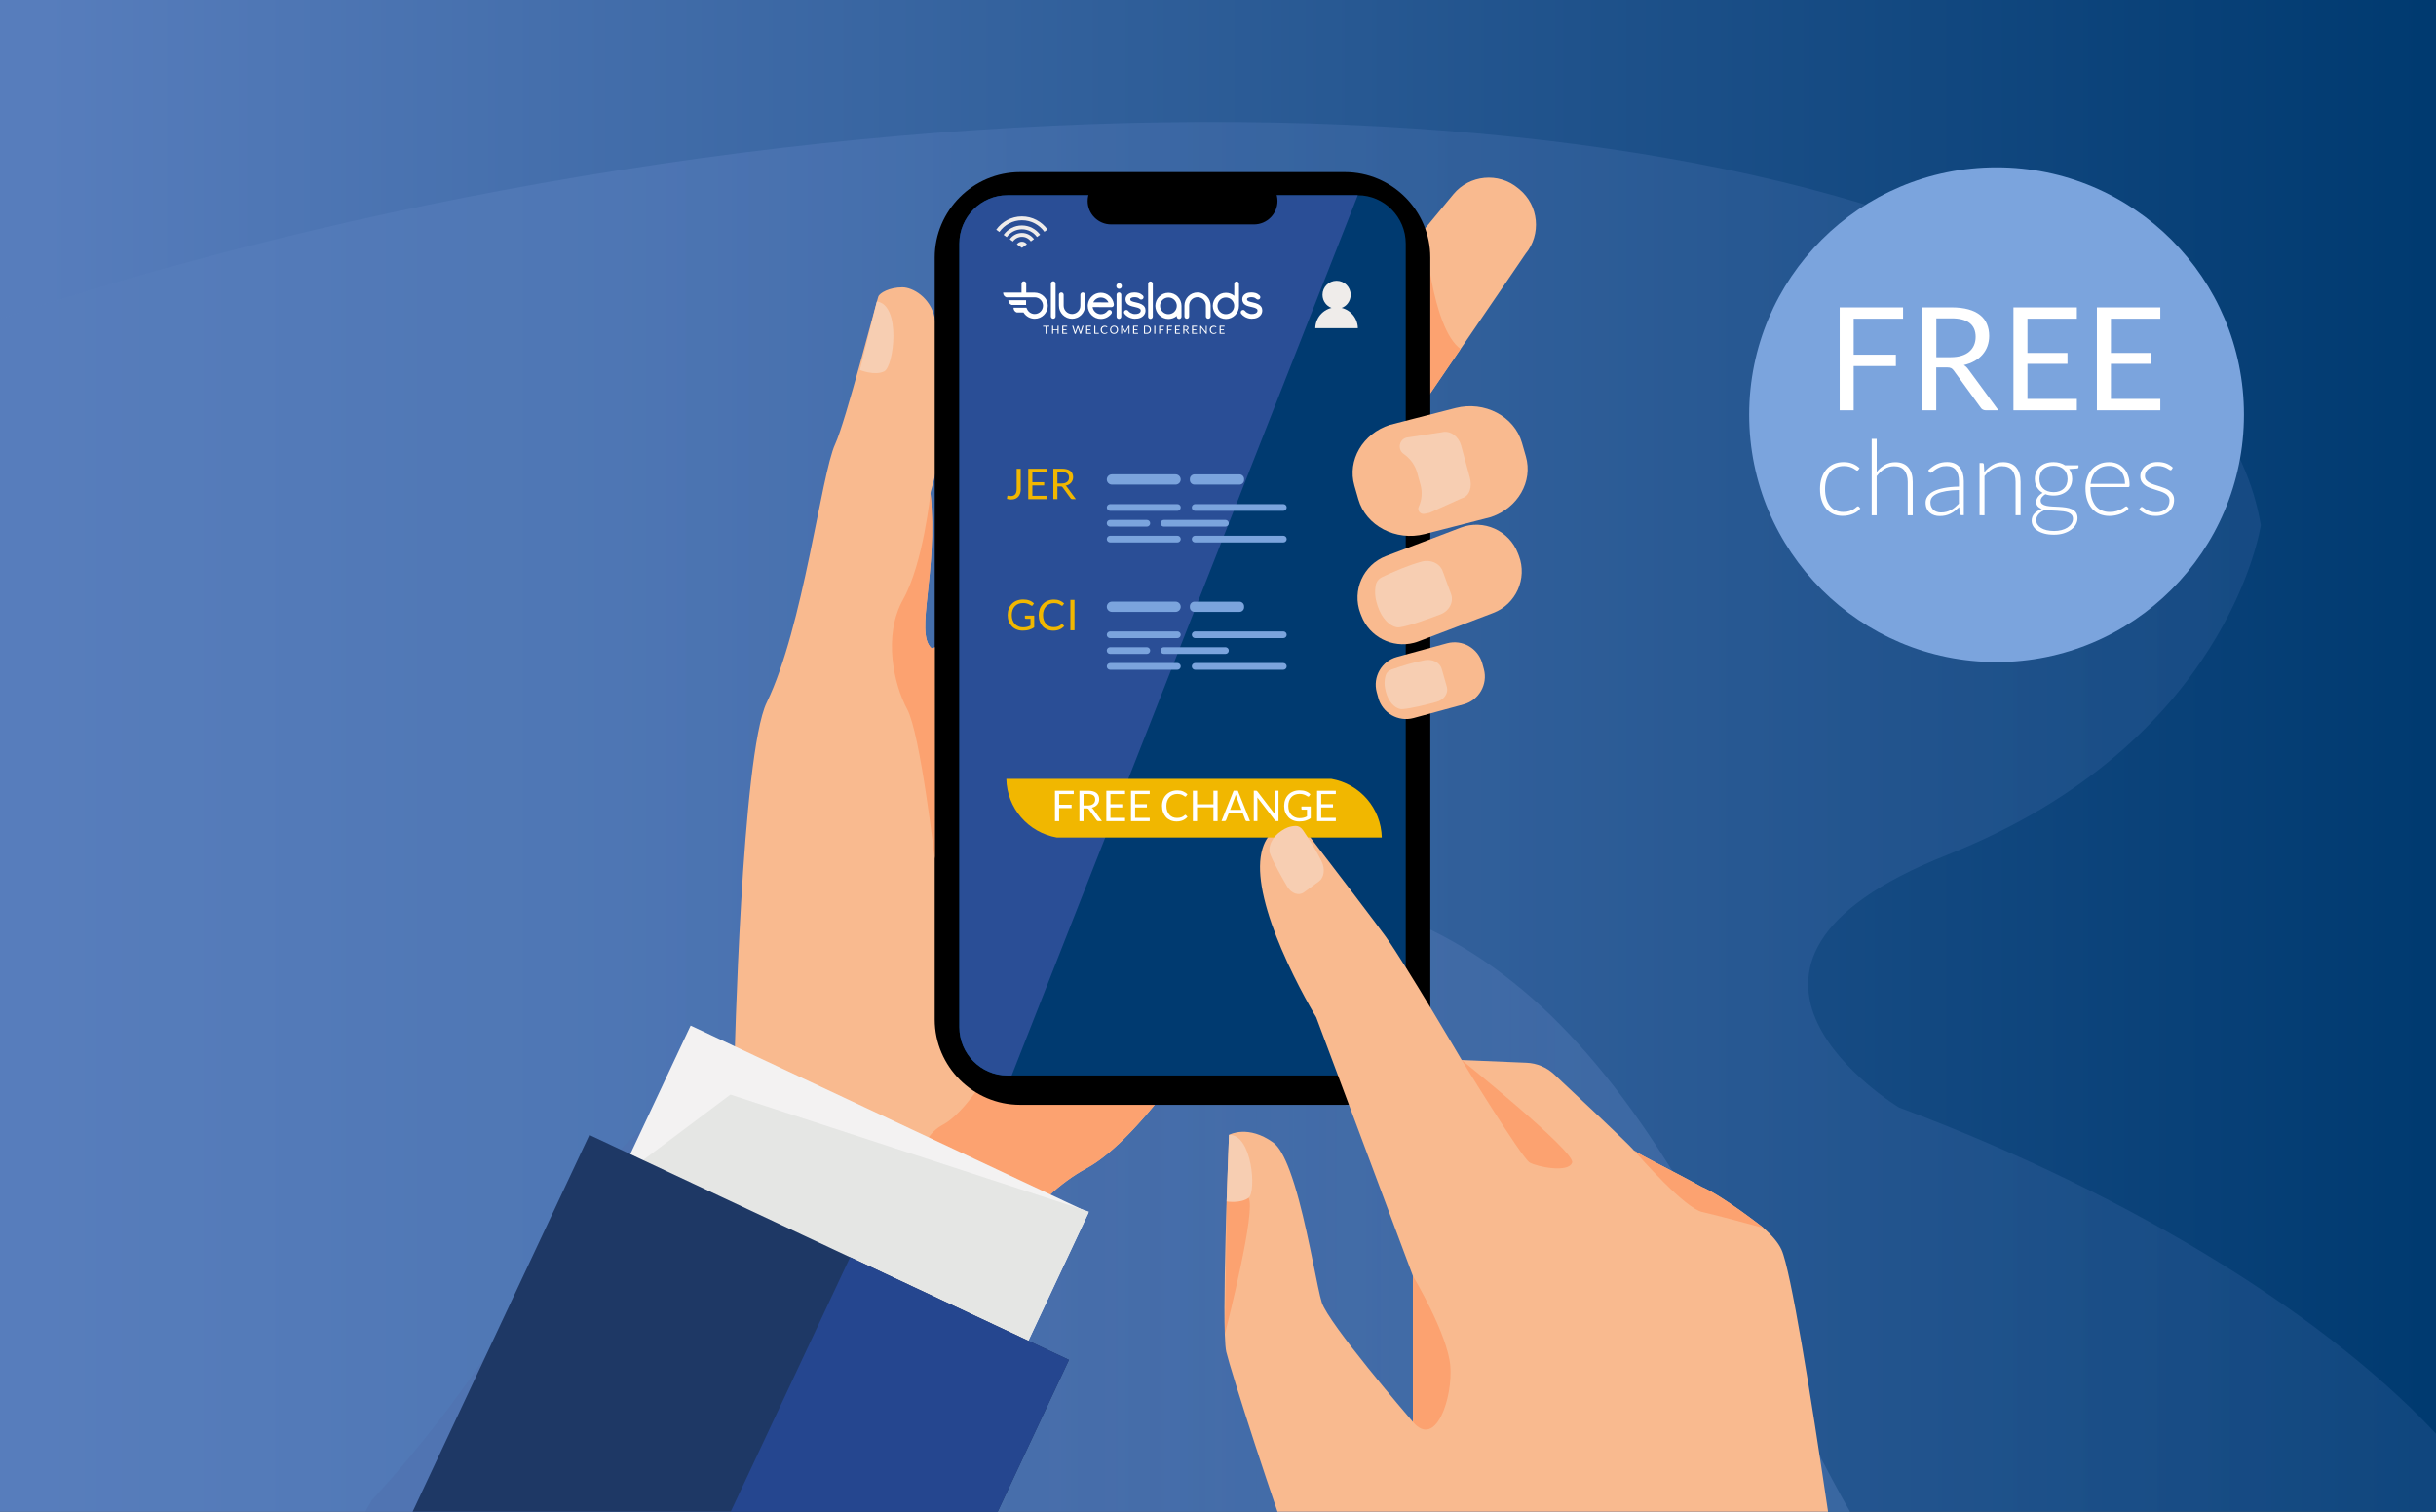
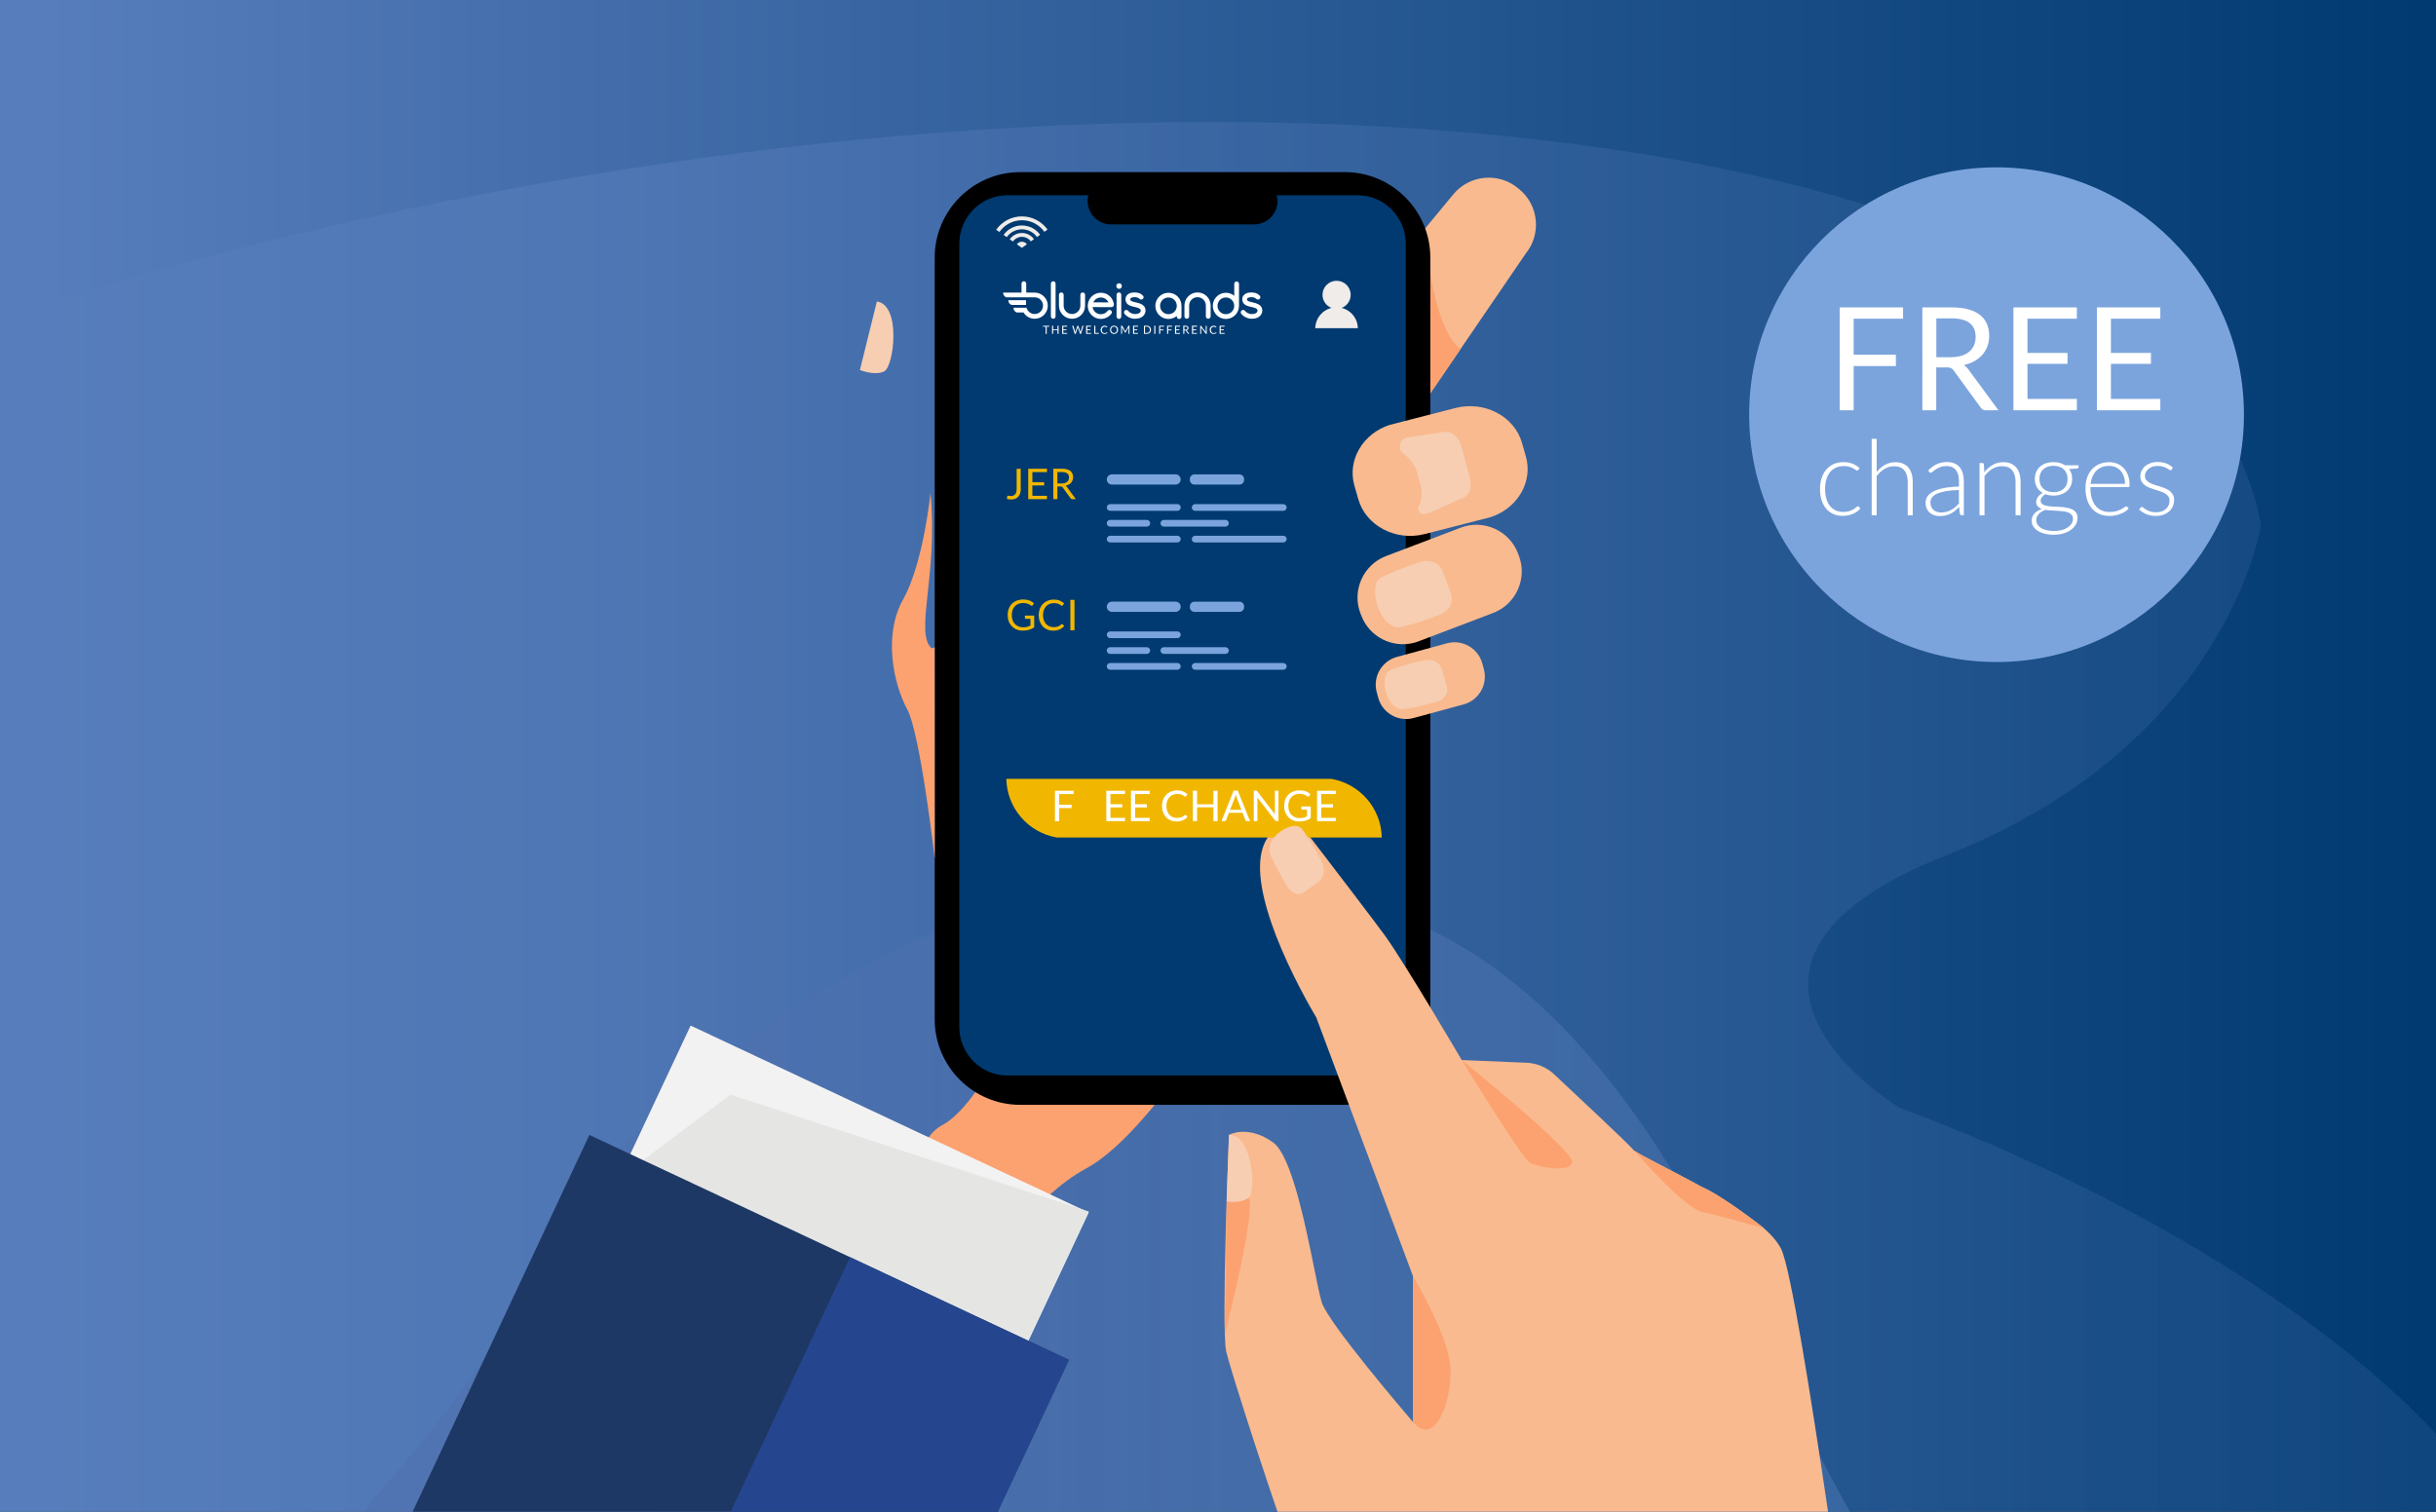
<svg xmlns="http://www.w3.org/2000/svg" version="1.1" id="Layer_1" x="0px" y="0px" viewBox="0 0 580 360" style="enable-background:new 0 0 580 360;" xml:space="preserve">
  <rect x="0" y="0" width="580" height="360" fill="#333333" stroke="none" />
  <style type="text/css">
	.st0{fill:url(#SVGID_1_);}
	.st1{opacity:0.55;fill:url(#SVGID_00000003070254127405609460000001452291446405653416_);enable-background:new    ;}
	.st2{opacity:0.55;fill:url(#SVGID_00000010295086709547378220000009946641128780034231_);enable-background:new    ;}
	.st3{fill:#7BA4DD;}
	.st4{fill:#FFFFFF;}
	.st5{fill:#F9BA8F;}
	.st6{fill:#FCA270;}
	.st7{fill:#F7CEB2;}
	.st8{fill:#003A70;}
	.st9{fill:#2A4E96;}
	.st10{fill:#EFECEA;}
	.st11{fill:#F3F2F2;}
	.st12{fill:#E5E6E4;}
	.st13{fill:#F1B700;}
	.st14{enable-background:new    ;}
	.st15{fill:#1E3865;}
	.st16{fill:#25468F;}
</style>
  <linearGradient id="SVGID_1_" gradientUnits="userSpaceOnUse" x1="10.352" y1="182" x2="577.626" y2="182" gradientTransform="matrix(1 0 0 -1 0 362)">
    <stop offset="0" style="stop-color:#577DBC" />
    <stop offset="1" style="stop-color:#003A70" />
  </linearGradient>
  <rect class="st0" width="581.77" height="360" />
  <linearGradient id="SVGID_00000137837401523593949830000002422123712919550872_" gradientUnits="userSpaceOnUse" x1="554.725" y1="77.158" x2="170.78" y2="77.158" gradientTransform="matrix(1 0 0 -1 0 362)">
    <stop offset="0" style="stop-color:#7BA4DD" />
    <stop offset="1" style="stop-color:#46619E" />
  </linearGradient>
  <path style="opacity:0.55;fill:url(#SVGID_00000137837401523593949830000002422123712919550872_);enable-background:new    ;" d="  M440.48,360c-5.44-9.61-11.47-21.34-18.15-35.64c-42.52-91.12-81.38-121.53-161.55-113.42c-50.2,5.08-118.48,58.29-131.62,87.81  c-13.14,29.52-40.62,58.46-40.62,58.46s-0.57,1-1.62,2.79H440.48z" />
  <linearGradient id="SVGID_00000169558305255767117310000006270302127096899715_" gradientUnits="userSpaceOnUse" x1="149.536" y1="167.474" x2="781.007" y2="167.474" gradientTransform="matrix(1 0 0 -1 0 362)">
    <stop offset="0" style="stop-color:#587DBC" />
    <stop offset="1" style="stop-color:#003A70" />
  </linearGradient>
  <path style="opacity:0.55;fill:url(#SVGID_00000169558305255767117310000006270302127096899715_);enable-background:new    ;" d="  M0,360h581.77v-16.67c-25.87-28.56-72.48-58.2-129.43-79.53c-0.08-0.03-0.16-0.06-0.23-0.09c0,0-55.54-33.59,11.52-60.14  c67.06-26.56,74.66-78.5,74.66-78.5C524.82,44.52,345.66,7.35,138.11,42.05C88.68,50.31,42.1,61.91,0,75.86V360z" />
  <circle class="st3" cx="475.37" cy="98.75" r="58.9" />
  <g>
    <g>
      <path class="st4" d="M453.11,73.2v2.7h-11.76v8.57h10.05v2.7h-10.05V97.7h-3.33V73.2H453.11z" />
      <path class="st4" d="M461.01,87.47V97.7h-3.3V73.2h6.93c1.55,0,2.89,0.16,4.02,0.47c1.13,0.31,2.06,0.77,2.8,1.36    s1.28,1.31,1.63,2.15s0.53,1.78,0.53,2.81c0,0.87-0.14,1.68-0.41,2.43s-0.67,1.43-1.19,2.03s-1.15,1.11-1.9,1.53    s-1.59,0.74-2.54,0.96c0.41,0.24,0.77,0.59,1.09,1.04l7.15,9.73h-2.94c-0.6,0-1.05-0.23-1.33-0.7l-6.36-8.75    c-0.19-0.27-0.4-0.47-0.63-0.59c-0.23-0.12-0.57-0.18-1.03-0.18h-2.52V87.47z M461.01,85.06h3.47c0.97,0,1.82-0.12,2.56-0.35    s1.35-0.56,1.85-0.99s0.87-0.94,1.12-1.53s0.38-1.25,0.38-1.97c0-1.46-0.48-2.56-1.44-3.3c-0.96-0.74-2.4-1.11-4.3-1.11h-3.62    v9.25H461.01z" />
      <path class="st4" d="M494.49,73.2v2.7h-11.76v8.14h9.53v2.6h-9.53V95h11.76v2.7h-15.1V73.2H494.49z" />
      <path class="st4" d="M514.36,73.2v2.7H502.6v8.14h9.53v2.6h-9.53V95h11.76v2.7h-15.1V73.2H514.36z" />
      <path class="st4" d="M442.45,111.92c-0.04,0.04-0.08,0.08-0.12,0.11s-0.09,0.04-0.16,0.04c-0.08,0-0.2-0.06-0.34-0.17    s-0.34-0.24-0.58-0.37c-0.24-0.13-0.54-0.26-0.91-0.37s-0.8-0.17-1.32-0.17c-0.72,0-1.35,0.13-1.91,0.38    c-0.55,0.25-1.02,0.62-1.4,1.09c-0.38,0.47-0.67,1.05-0.87,1.72s-0.3,1.43-0.3,2.28c0,0.88,0.1,1.65,0.31,2.32    c0.2,0.68,0.49,1.24,0.87,1.71c0.38,0.46,0.83,0.81,1.36,1.06c0.53,0.24,1.12,0.36,1.78,0.36c0.6,0,1.1-0.07,1.51-0.21    s0.74-0.3,1-0.46c0.26-0.17,0.47-0.32,0.62-0.46s0.28-0.21,0.37-0.21c0.11,0,0.19,0.04,0.25,0.12l0.33,0.4    c-0.19,0.25-0.43,0.48-0.73,0.7c-0.29,0.22-0.62,0.4-0.99,0.56c-0.37,0.16-0.76,0.28-1.19,0.37c-0.43,0.09-0.88,0.13-1.34,0.13    c-0.79,0-1.51-0.14-2.17-0.43c-0.65-0.29-1.22-0.7-1.69-1.25s-0.84-1.21-1.1-2.01c-0.26-0.79-0.39-1.69-0.39-2.7    c0-0.95,0.12-1.82,0.38-2.6s0.62-1.46,1.09-2.02c0.48-0.57,1.07-1.01,1.76-1.32c0.7-0.31,1.49-0.47,2.39-0.47    c0.81,0,1.53,0.13,2.16,0.39s1.18,0.61,1.64,1.05L442.45,111.92z" />
      <path class="st4" d="M445.64,122.7v-18.19h1.19v7.88c0.57-0.71,1.23-1.27,1.97-1.69c0.74-0.42,1.56-0.63,2.48-0.63    c0.68,0,1.29,0.11,1.81,0.33s0.95,0.53,1.29,0.94s0.6,0.9,0.77,1.47c0.18,0.58,0.26,1.23,0.26,1.95v7.95h-1.19v-7.95    c0-1.17-0.27-2.08-0.8-2.74c-0.53-0.66-1.35-0.99-2.45-0.99c-0.82,0-1.58,0.21-2.27,0.63c-0.7,0.42-1.33,1-1.88,1.73v9.33h-1.18    V122.7z" />
      <path class="st4" d="M467.1,122.7c-0.25,0-0.4-0.12-0.46-0.35l-0.17-1.59c-0.34,0.33-0.68,0.63-1.02,0.9    c-0.34,0.27-0.69,0.49-1.06,0.67s-0.76,0.32-1.19,0.42s-0.89,0.14-1.4,0.14c-0.42,0-0.84-0.06-1.24-0.19    c-0.4-0.12-0.75-0.32-1.06-0.58s-0.56-0.59-0.74-0.99c-0.19-0.4-0.28-0.89-0.28-1.46c0-0.52,0.15-1.01,0.45-1.46    c0.3-0.45,0.77-0.84,1.41-1.18c0.64-0.33,1.46-0.6,2.46-0.8s2.21-0.32,3.62-0.35v-1.3c0-1.15-0.25-2.04-0.74-2.66    c-0.5-0.62-1.23-0.93-2.21-0.93c-0.6,0-1.11,0.08-1.53,0.25s-0.78,0.35-1.07,0.55c-0.29,0.2-0.53,0.38-0.71,0.55    c-0.18,0.17-0.34,0.25-0.46,0.25c-0.17,0-0.29-0.07-0.38-0.22l-0.21-0.36c0.65-0.65,1.33-1.14,2.05-1.48    c0.72-0.33,1.53-0.5,2.44-0.5c0.67,0,1.25,0.11,1.75,0.32s0.91,0.52,1.24,0.91c0.33,0.4,0.58,0.88,0.74,1.44s0.25,1.19,0.25,1.88    v8.1h-0.48V122.7z M462.1,122.04c0.48,0,0.93-0.05,1.33-0.16c0.4-0.1,0.78-0.25,1.12-0.44s0.67-0.41,0.97-0.67    c0.3-0.26,0.6-0.54,0.89-0.84v-3.24c-1.18,0.03-2.2,0.12-3.06,0.27c-0.85,0.15-1.56,0.34-2.11,0.59s-0.96,0.55-1.23,0.89    c-0.26,0.35-0.39,0.74-0.39,1.18c0,0.42,0.07,0.78,0.21,1.08c0.14,0.3,0.32,0.55,0.54,0.75c0.23,0.2,0.49,0.34,0.79,0.43    C461.46,121.99,461.77,122.04,462.1,122.04z" />
      <path class="st4" d="M471.32,122.7v-12.44h0.65c0.22,0,0.34,0.1,0.38,0.31l0.11,1.88c0.57-0.72,1.23-1.29,1.98-1.73    s1.59-0.66,2.52-0.66c0.68,0,1.29,0.11,1.81,0.33s0.95,0.53,1.29,0.94s0.6,0.9,0.77,1.47c0.18,0.58,0.26,1.23,0.26,1.95v7.95    h-1.19v-7.95c0-1.17-0.27-2.08-0.8-2.74c-0.53-0.66-1.35-0.99-2.45-0.99c-0.82,0-1.58,0.21-2.27,0.63c-0.7,0.42-1.33,1-1.88,1.73    v9.33L471.32,122.7L471.32,122.7z" />
      <path class="st4" d="M488.95,110.05c0.54,0,1.04,0.07,1.51,0.2c0.46,0.13,0.88,0.32,1.24,0.56h3.19v0.41    c0,0.21-0.12,0.32-0.35,0.34l-1.89,0.14c0.23,0.32,0.41,0.67,0.54,1.07c0.12,0.4,0.19,0.82,0.19,1.27c0,0.6-0.11,1.14-0.33,1.63    s-0.52,0.9-0.91,1.25s-0.85,0.61-1.39,0.81c-0.54,0.19-1.14,0.29-1.8,0.29c-0.72,0-1.37-0.11-1.95-0.33    c-0.35,0.2-0.62,0.44-0.83,0.71c-0.2,0.27-0.3,0.54-0.3,0.8c0,0.36,0.12,0.63,0.38,0.83s0.58,0.33,0.99,0.42s0.88,0.14,1.41,0.17    s1.07,0.05,1.61,0.08s1.08,0.08,1.61,0.16c0.53,0.07,1,0.21,1.41,0.39s0.74,0.45,0.99,0.79c0.25,0.34,0.38,0.79,0.38,1.34    c0,0.52-0.13,1.01-0.39,1.49c-0.26,0.48-0.63,0.9-1.12,1.26c-0.49,0.37-1.08,0.66-1.77,0.88c-0.69,0.22-1.47,0.33-2.33,0.33    c-0.88,0-1.64-0.09-2.3-0.27c-0.66-0.18-1.21-0.42-1.66-0.73c-0.45-0.3-0.78-0.66-1.01-1.06c-0.23-0.4-0.34-0.83-0.34-1.28    c0-0.66,0.22-1.22,0.65-1.7c0.43-0.47,1.03-0.84,1.79-1.1c-0.42-0.14-0.75-0.35-0.99-0.61c-0.25-0.27-0.37-0.64-0.37-1.11    c0-0.17,0.03-0.36,0.1-0.55s0.17-0.38,0.3-0.57c0.13-0.19,0.29-0.36,0.48-0.53s0.41-0.32,0.66-0.45c-0.59-0.34-1.05-0.8-1.38-1.36    s-0.49-1.23-0.49-1.99c0-0.6,0.11-1.14,0.32-1.63c0.21-0.49,0.51-0.91,0.9-1.26c0.39-0.35,0.86-0.62,1.41-0.81    S488.28,110.05,488.95,110.05z M493.56,123.54c0-0.39-0.1-0.71-0.31-0.94c-0.21-0.24-0.48-0.42-0.82-0.56    c-0.34-0.13-0.74-0.23-1.18-0.28c-0.45-0.05-0.91-0.09-1.4-0.12s-0.98-0.05-1.47-0.08c-0.49-0.02-0.95-0.08-1.38-0.15    c-0.32,0.12-0.61,0.27-0.88,0.43c-0.27,0.16-0.5,0.35-0.69,0.55c-0.19,0.21-0.34,0.43-0.45,0.68c-0.11,0.25-0.16,0.51-0.16,0.81    c0,0.37,0.09,0.71,0.28,1.02s0.46,0.58,0.83,0.81c0.36,0.23,0.81,0.41,1.33,0.54c0.53,0.13,1.13,0.2,1.81,0.2    c0.63,0,1.22-0.07,1.77-0.21s1.02-0.34,1.42-0.6c0.4-0.26,0.72-0.57,0.95-0.92S493.56,123.96,493.56,123.54z M488.95,117.2    c0.53,0,1.01-0.08,1.42-0.23s0.77-0.37,1.05-0.64s0.5-0.6,0.64-0.99c0.15-0.38,0.22-0.81,0.22-1.28s-0.08-0.89-0.23-1.28    c-0.15-0.39-0.37-0.72-0.66-0.99c-0.29-0.28-0.64-0.49-1.05-0.64c-0.41-0.15-0.88-0.23-1.41-0.23s-1,0.08-1.41,0.23    c-0.42,0.15-0.77,0.36-1.06,0.64c-0.29,0.27-0.51,0.61-0.66,0.99s-0.22,0.81-0.22,1.28s0.07,0.89,0.22,1.28    c0.15,0.38,0.37,0.71,0.66,0.99s0.64,0.49,1.06,0.64C487.95,117.12,488.42,117.2,488.95,117.2z" />
      <path class="st4" d="M502.15,110.06c0.7,0,1.35,0.12,1.94,0.36c0.6,0.24,1.11,0.59,1.55,1.06s0.78,1.03,1.03,1.71    c0.25,0.67,0.37,1.45,0.37,2.33c0,0.18-0.03,0.31-0.08,0.38s-0.14,0.1-0.26,0.1h-8.98v0.24c0,0.93,0.11,1.75,0.33,2.46    s0.53,1.3,0.92,1.78c0.4,0.48,0.88,0.84,1.45,1.08c0.57,0.24,1.2,0.36,1.9,0.36c0.62,0,1.17-0.07,1.62-0.21    c0.46-0.14,0.84-0.29,1.16-0.46s0.56-0.33,0.74-0.46c0.18-0.14,0.32-0.21,0.4-0.21c0.11,0,0.19,0.04,0.25,0.12l0.33,0.4    c-0.2,0.25-0.46,0.48-0.79,0.7c-0.33,0.22-0.7,0.4-1.1,0.56c-0.4,0.15-0.84,0.28-1.3,0.37c-0.46,0.09-0.93,0.14-1.39,0.14    c-0.85,0-1.62-0.15-2.33-0.44c-0.7-0.3-1.3-0.73-1.8-1.29c-0.5-0.57-0.89-1.26-1.16-2.08s-0.41-1.76-0.41-2.82    c0-0.89,0.13-1.71,0.38-2.47c0.25-0.75,0.62-1.4,1.1-1.95s1.07-0.97,1.76-1.28C500.47,110.22,501.26,110.06,502.15,110.06z     M502.16,110.95c-0.64,0-1.21,0.1-1.72,0.3c-0.51,0.2-0.95,0.49-1.32,0.86s-0.67,0.83-0.9,1.35c-0.23,0.52-0.38,1.11-0.46,1.76    h8.19c0-0.67-0.09-1.26-0.28-1.79c-0.18-0.53-0.44-0.98-0.77-1.34c-0.33-0.37-0.73-0.65-1.2-0.84    C503.25,111.05,502.73,110.95,502.16,110.95z" />
      <path class="st4" d="M517.08,111.81c-0.06,0.12-0.15,0.17-0.28,0.17c-0.09,0-0.21-0.05-0.36-0.16c-0.15-0.1-0.34-0.22-0.58-0.35    s-0.53-0.25-0.88-0.35s-0.77-0.16-1.27-0.16c-0.45,0-0.86,0.06-1.23,0.19c-0.37,0.13-0.69,0.3-0.95,0.52    c-0.26,0.22-0.47,0.47-0.61,0.75c-0.15,0.29-0.22,0.59-0.22,0.9c0,0.39,0.1,0.71,0.3,0.97s0.46,0.48,0.79,0.66    s0.69,0.34,1.11,0.47c0.41,0.13,0.84,0.27,1.27,0.4c0.43,0.13,0.86,0.28,1.27,0.44c0.41,0.16,0.78,0.36,1.11,0.61    c0.33,0.24,0.59,0.54,0.79,0.89c0.2,0.35,0.3,0.77,0.3,1.27c0,0.54-0.1,1.05-0.29,1.51c-0.2,0.47-0.48,0.87-0.85,1.21    s-0.83,0.61-1.37,0.81s-1.16,0.3-1.85,0.3c-0.88,0-1.63-0.14-2.26-0.42s-1.2-0.64-1.7-1.09l0.29-0.42    c0.04-0.07,0.09-0.12,0.14-0.15c0.05-0.03,0.12-0.05,0.21-0.05c0.11,0,0.24,0.07,0.4,0.2s0.36,0.28,0.62,0.43    c0.25,0.15,0.57,0.3,0.95,0.43c0.38,0.13,0.85,0.2,1.41,0.2c0.53,0,0.99-0.07,1.39-0.22s0.73-0.34,1-0.59s0.47-0.54,0.61-0.88    s0.21-0.69,0.21-1.07c0-0.42-0.1-0.76-0.3-1.04s-0.46-0.51-0.79-0.7s-0.69-0.35-1.11-0.49c-0.41-0.13-0.84-0.27-1.27-0.4    c-0.44-0.13-0.86-0.28-1.28-0.44c-0.41-0.16-0.78-0.36-1.11-0.6c-0.32-0.24-0.59-0.54-0.79-0.88s-0.3-0.78-0.3-1.29    c0-0.44,0.1-0.87,0.29-1.27s0.46-0.77,0.82-1.08c0.35-0.31,0.79-0.55,1.29-0.74c0.51-0.18,1.08-0.28,1.71-0.28    c0.76,0,1.43,0.11,2.02,0.33s1.13,0.56,1.62,1.01L517.08,111.81z" />
    </g>
  </g>
-   <path class="st5" d="M319.61,190.46c0,0-19.2,38.42-38.71,64.93c-7.76,10.55-15.57,19.22-22.24,22.84  c-6.52,3.54-12.05,9.03-16.62,15.12c-11.84,15.77-17.3,35.51-17.3,35.51l-49.88-75.46c0,0,1.7-73.76,7.69-86.1  c8.73-17.98,12.95-54.31,16.3-61.54c2.49-5.37,9.59-33.08,10.27-35.12c0.3-0.88,2.66-2.22,5.73-2.22c2.46,0,6.65,2.38,7.7,7.27  c5.33,24.73-1.09,41.04-1.01,41.77c1.88,19.01-3.78,33.12,0.19,36.85c0.15,0.14,0.42,0.07,0.81-0.17  c6.88-4.42,49.55-66.64,54.81-67.98C282.91,84.75,319.61,190.46,319.61,190.46z" />
  <path class="st5" d="M363.22,60.45l-15.45,22.64l-15.16,22.22c-0.92,1.12-1.99,1.5-3.15,1.39c-3.64-0.35-8.14-5.59-11.64-8.5  l-0.36-0.29c-4.62-3.83-5.28-10.74-1.45-15.36l23.17-28l0,0l6.87-8.3c3.83-4.62,10.74-5.28,15.36-1.45l0.36,0.29  C366.39,48.91,367.04,55.82,363.22,60.45z" />
  <path class="st6" d="M347.77,83.09l-15.16,22.22c-0.92,1.12-1.99,1.5-3.15,1.39l9.71-52.15C339.2,54.84,340.85,78.24,347.77,83.09z" />
  <path class="st6" d="M280.9,255.39c-7.76,10.55-15.57,19.22-22.24,22.84c-6.52,3.54-12.05,9.03-16.62,15.12  c-5.26-2.45-11.25-5.33-17.11-8.17c-7.13-3.47-7.41-13.59-0.42-17.35c0.07-0.04,0.14-0.07,0.2-0.11  c6.55-3.75,13.25-16.97,13.25-16.97L280.9,255.39z" />
  <path class="st7" d="M208.78,71.79l-4.04,16.32c0,0,3.53,1.45,5.8,0.32S214.66,72.67,208.78,71.79z" />
  <g>
    <path d="M320.22,263.1h-77.34c-11.18,0-20.33-9.15-20.33-20.33V61.32c0-11.18,9.15-20.33,20.33-20.33h77.34   c11.18,0,20.33,9.15,20.33,20.33v181.45C340.55,253.96,331.4,263.1,320.22,263.1z" />
    <g>
      <path class="st8" d="M334.7,58.01v186.6c0,6.33-5.14,11.51-11.42,11.51h-83.45c-6.28,0-11.42-5.18-11.42-11.51V58.01    c0-6.33,5.14-11.51,11.42-11.51h83.45C329.56,46.5,334.7,51.68,334.7,58.01z" />
-       <path class="st9" d="M323.28,46.5l-82.41,209.61h-1.03c-6.28,0-11.42-5.18-11.42-11.51V58.01c0-6.33,5.14-11.51,11.42-11.51    H323.28z" />
    </g>
    <path d="M298.59,53.44h-34.06c-3.06,0-5.57-2.51-5.57-5.57l0,0c0-3.06,2.51-5.57,5.57-5.57h34.06c3.06,0,5.57,2.51,5.57,5.57l0,0   C304.16,50.93,301.65,53.44,298.59,53.44z" />
  </g>
  <g>
    <path class="st5" d="M355.53,145.96l-2.3,0.88l-15.49,5.89c-0.36,0.14-0.73,0.26-1.1,0.35c-5.13,1.33-10.59-1.4-12.51-6.46   l-0.23-0.59c-2.06-5.42,0.69-11.55,6.11-13.61l14.44-5.49l1.05-0.4l2.3-0.88c5.42-2.06,11.55,0.69,13.61,6.11l0.23,0.59   C363.7,137.77,360.95,143.9,355.53,145.96z" />
    <path class="st7" d="M342.95,146.31c-2.58,0.98-7.27,2.72-9.77,3.08c-0.71,0.1-2.01-0.28-3.23-1.62c-0.73-0.8-1.43-1.94-1.95-3.51   c-0.24-0.74-0.44-1.48-0.53-2.24c-0.1-0.89-0.07-1.78,0.09-2.67c0.14-0.8,0.69-1.52,1.48-1.9c0,0,0.01,0,0.01-0.01   c2.66-1.27,6.25-2.82,9.39-3.68c2.17-0.6,4.37,0.36,5.06,2.26l0.33,0.89l1.66,4.55C346.18,143.36,345.06,145.52,342.95,146.31z" />
  </g>
  <g>
    <path class="st5" d="M348.5,167.74l-11.94,3.25c-3.63,0.99-7.41-1.17-8.4-4.8l-0.37-1.35c-0.99-3.63,1.17-7.41,4.8-8.4l11.94-3.25   c3.63-0.99,7.41,1.17,8.4,4.8l0.37,1.35C354.29,162.97,352.13,166.75,348.5,167.74z" />
    <path class="st7" d="M342.04,167.15c-2.19,0.59-6.16,1.62-8.24,1.73c-0.76,0.04-2.27-0.6-3.26-2.59c-0.24-0.48-0.45-1.04-0.61-1.68   c-0.14-0.59-0.26-1.17-0.27-1.76c-0.01-0.69,0.07-1.38,0.27-2.04c0.17-0.6,0.67-1.12,1.35-1.36c0.01,0,0.01,0,0.01-0.01   c2.28-0.8,5.33-1.76,7.98-2.23c1.83-0.32,3.56,0.56,3.99,2.06l0.31,1.08l0.92,3.23C344.91,165.08,343.83,166.67,342.04,167.15z" />
  </g>
  <g>
    <path class="st5" d="M355.15,123.07c-0.08,0.03-0.17,0.06-0.26,0.09l-15.66,4.02c-6.89,1.77-14.01-1.96-15.82-8.28l-0.93-3.24   c-1.75-6.07,2.01-12.42,8.41-14.48l5.17-1.33l10.49-2.69c6.89-1.77,14.01,1.96,15.82,8.28l0.93,3.24   C365.02,114.67,361.39,120.92,355.15,123.07z" />
    <path class="st7" d="M347.98,118.69l-7.61,3.43c-0.01,0-0.03,0.01-0.05,0.01c-0.31,0.08-0.61,0.14-0.92,0.19   c-0.13,0.02-0.26,0.03-0.39,0.05c-0.05,0.01-0.11,0.01-0.16,0c-0.84-0.03-1.41-0.92-1.05-1.71c0.72-1.57,0.91-3.38,0.43-5.16   l-0.18-0.66c0-0.01,0-0.01-0.01-0.02l-0.59-2.16c-0.47-1.72-1.46-3.16-2.76-4.2c-0.16-0.13-0.32-0.25-0.48-0.36   c-1.5-1.04-1.12-3.4,0.64-3.89c0.02-0.01,0.03-0.01,0.05-0.01l8.35-1.26c2.06-0.56,4.05,1.03,4.62,3.09l0.67,2.46l1.43,5.25   C350.53,115.8,350.04,118.13,347.98,118.69z" />
  </g>
  <path class="st6" d="M222.56,204.52c0,0-3.42-29.82-6.57-35.64c-3.15-5.82-5.82-17.46-0.97-26.12s6.52-25.31,6.52-25.31  c1.88,19.01-3.78,33.12,0.19,36.85c0.15,0.14,0.42,0.07,0.81-0.17L222.56,204.52z" />
  <g>
    <g>
      <g>
        <path class="st3" d="M279.9,115.4h-15.16c-0.67,0-1.22-0.55-1.22-1.22l0,0c0-0.67,0.55-1.22,1.22-1.22h15.16     c0.67,0,1.22,0.55,1.22,1.22l0,0C281.12,114.85,280.57,115.4,279.9,115.4z" />
      </g>
      <g>
        <g>
          <path class="st3" d="M280.33,121.65h-16.01c-0.44,0-0.8-0.36-0.8-0.8l0,0c0-0.44,0.36-0.8,0.8-0.8h16.01      c0.44,0,0.8,0.36,0.8,0.8l0,0C281.12,121.29,280.76,121.65,280.33,121.65z" />
        </g>
        <g>
          <path class="st3" d="M273.05,125.41h-8.74c-0.44,0-0.8-0.36-0.8-0.8l0,0c0-0.44,0.36-0.8,0.8-0.8h8.74c0.44,0,0.8,0.36,0.8,0.8      l0,0C273.85,125.05,273.49,125.41,273.05,125.41z" />
        </g>
        <g>
          <path class="st3" d="M291.77,125.41h-14.66c-0.44,0-0.8-0.36-0.8-0.8l0,0c0-0.44,0.36-0.8,0.8-0.8h14.66      c0.44,0,0.8,0.36,0.8,0.8l0,0C292.57,125.05,292.21,125.41,291.77,125.41z" />
        </g>
        <g>
          <path class="st3" d="M305.55,121.65h-20.99c-0.44,0-0.8-0.36-0.8-0.8l0,0c0-0.44,0.36-0.8,0.8-0.8h20.99      c0.44,0,0.8,0.36,0.8,0.8l0,0C306.35,121.29,305.99,121.65,305.55,121.65z" />
        </g>
        <g>
          <path class="st3" d="M280.33,129.18h-16.01c-0.44,0-0.8-0.36-0.8-0.8l0,0c0-0.44,0.36-0.8,0.8-0.8h16.01      c0.44,0,0.8,0.36,0.8,0.8l0,0C281.12,128.82,280.76,129.18,280.33,129.18z" />
        </g>
        <g>
          <path class="st3" d="M305.55,129.18h-20.99c-0.44,0-0.8-0.36-0.8-0.8l0,0c0-0.44,0.36-0.8,0.8-0.8h20.99      c0.44,0,0.8,0.36,0.8,0.8l0,0C306.35,128.82,305.99,129.18,305.55,129.18z" />
        </g>
      </g>
      <g>
        <path class="st3" d="M295.11,115.4H284.4c-0.61,0-1.1-0.5-1.1-1.1v-0.23c0-0.61,0.5-1.1,1.1-1.1h10.71c0.61,0,1.1,0.5,1.1,1.1     v0.23C296.22,114.9,295.72,115.4,295.11,115.4z" />
      </g>
    </g>
  </g>
  <g>
    <g>
      <g>
        <path class="st3" d="M279.9,145.71h-15.16c-0.67,0-1.22-0.55-1.22-1.22l0,0c0-0.67,0.55-1.22,1.22-1.22h15.16     c0.67,0,1.22,0.55,1.22,1.22l0,0C281.12,145.16,280.57,145.71,279.9,145.71z" />
      </g>
      <g>
        <g>
          <path class="st3" d="M280.33,151.96h-16.01c-0.44,0-0.8-0.36-0.8-0.8l0,0c0-0.44,0.36-0.8,0.8-0.8h16.01      c0.44,0,0.8,0.36,0.8,0.8l0,0C281.12,151.6,280.76,151.96,280.33,151.96z" />
        </g>
        <g>
          <path class="st3" d="M273.05,155.72h-8.74c-0.44,0-0.8-0.36-0.8-0.8l0,0c0-0.44,0.36-0.8,0.8-0.8h8.74c0.44,0,0.8,0.36,0.8,0.8      l0,0C273.85,155.36,273.49,155.72,273.05,155.72z" />
        </g>
        <g>
          <path class="st3" d="M291.77,155.72h-14.66c-0.44,0-0.8-0.36-0.8-0.8l0,0c0-0.44,0.36-0.8,0.8-0.8h14.66      c0.44,0,0.8,0.36,0.8,0.8l0,0C292.57,155.36,292.21,155.72,291.77,155.72z" />
        </g>
        <g>
-           <path class="st3" d="M305.55,151.96h-20.99c-0.44,0-0.8-0.36-0.8-0.8l0,0c0-0.44,0.36-0.8,0.8-0.8h20.99      c0.44,0,0.8,0.36,0.8,0.8l0,0C306.35,151.6,305.99,151.96,305.55,151.96z" />
-         </g>
+           </g>
        <g>
          <path class="st3" d="M280.33,159.49h-16.01c-0.44,0-0.8-0.36-0.8-0.8l0,0c0-0.44,0.36-0.8,0.8-0.8h16.01      c0.44,0,0.8,0.36,0.8,0.8l0,0C281.12,159.13,280.76,159.49,280.33,159.49z" />
        </g>
        <g>
          <path class="st3" d="M305.55,159.49h-20.99c-0.44,0-0.8-0.36-0.8-0.8l0,0c0-0.44,0.36-0.8,0.8-0.8h20.99      c0.44,0,0.8,0.36,0.8,0.8l0,0C306.35,159.13,305.99,159.49,305.55,159.49z" />
        </g>
      </g>
      <g>
        <path class="st3" d="M295.11,145.71H284.4c-0.61,0-1.1-0.5-1.1-1.1v-0.23c0-0.61,0.5-1.1,1.1-1.1h10.71c0.61,0,1.1,0.5,1.1,1.1     v0.23C296.22,145.21,295.72,145.71,295.11,145.71z" />
      </g>
    </g>
  </g>
  <g>
    <path class="st10" d="M244.5,58.17l-1.19,0.85l-1.2-0.84c0.26-0.37,0.7-0.62,1.2-0.62C243.8,57.56,244.23,57.8,244.5,58.17z" />
    <g>
      <path class="st10" d="M243.31,55.48c-1.2,0-2.25,0.6-2.89,1.5l0.75,0.53c0.48-0.67,1.26-1.11,2.14-1.11    c0.87,0,1.65,0.43,2.13,1.09l0.75-0.54C245.54,56.07,244.49,55.48,243.31,55.48z" />
    </g>
    <g>
      <path class="st10" d="M243.31,51.53c-2.53,0-4.77,1.26-6.12,3.18l0.76,0.53c1.19-1.68,3.15-2.79,5.37-2.79    c2.2,0,4.15,1.09,5.34,2.75l0.75-0.54C248.04,52.77,245.82,51.53,243.31,51.53z" />
    </g>
    <g>
      <path class="st10" d="M243.31,53.69c-1.8,0-3.39,0.89-4.36,2.25l0.75,0.53c0.8-1.12,2.12-1.86,3.61-1.86    c1.48,0,2.79,0.72,3.59,1.83l0.75-0.54C246.68,54.57,245.09,53.69,243.31,53.69z" />
    </g>
  </g>
  <path class="st5" d="M291.62,317.74c0.07,1.99,0.18,3.45,0.35,4.19c0.49,2.12,3.36,11.39,6.89,22.21c1.68,5.13,3.51,10.62,5.3,15.86  h131.09c-4.17-28.24-8.89-57.62-11.09-62.41c-0.77-1.68-2.3-3.44-4.3-5.21c0,0-9.66-7.61-14.74-9.76  c-7.11-3.94-16.31-8.36-16.31-8.91c-1.45-1.65-13.29-12.75-18.78-17.88c-1.79-1.67-4.12-2.65-6.56-2.75l-15.44-0.65  c0,0-13.19-22.48-18.09-29.37c-0.91-1.28-4.2-5.63-7.75-10.3c-1.99-2.62-4.07-5.34-5.85-7.66c-2.7-3.53-4.72-6.16-4.72-6.16  c-0.41-0.6-0.94-1.09-1.55-1.45c0,0,0,0-0.01,0c-0.37-0.21-0.77-0.38-1.19-0.49c-0.22-0.06-0.45-0.1-0.69-0.13  c-0.23-0.03-0.47-0.05-0.72-0.06c-2.38-0.09-5.49,0.76-6.87,5.28c-0.77,2.54-0.73,5.65-0.18,9.01l0,0c0.15,0.92,0.34,1.85,0.57,2.8  c0.94,3.98,2.45,8.16,4.11,12.05c3.78,8.9,8.29,16.3,8.29,16.3l2.94,7.86l5.85,15.64l14.24,38.11v34.75  c-0.02-0.02-0.04-0.04-0.06-0.07c-1.18-1.37-20.04-23.37-21.64-28.38c-0.99-3.1-2.85-14.66-5.44-24.33c-0.67-2.52-1.4-4.9-2.17-6.98  c-1.21-3.26-2.53-5.75-3.96-6.78c-5.93-4.27-10.37-1.91-10.52-1.82l0,0l-0.02,0.55c-0.05,1.19-0.17,4.23-0.31,8.27  c-0.06,1.62-0.12,3.39-0.18,5.28c0,0.05,0,0.09,0,0.14v0.02c-0.02,0.47-0.03,0.93-0.05,1.41l-0.01,0.14v0.05  c-0.34,10.85-0.67,24.52-0.43,31.61L291.62,317.74L291.62,317.74z" />
  <path class="st10" d="M314.88,70.21c0,0.77,0.26,1.48,0.7,2.04c0.14,0.19,0.31,0.36,0.49,0.51c0.58,0.5,1.34,0.79,2.17,0.79  c0.75,0,1.44-0.25,2-0.66c0.25-0.18,0.47-0.4,0.65-0.64c0.44-0.57,0.7-1.27,0.7-2.04c0-1.85-1.5-3.35-3.35-3.35  C316.38,66.86,314.88,68.36,314.88,70.21z" />
  <rect x="183.06" y="232.24" transform="matrix(0.425 -0.905 0.905 0.425 -140.713 347.767)" class="st11" width="40.41" height="104.72" />
  <polygon class="st12" points="242.09,325.11 147.29,280.64 173.91,260.66 259.26,288.52 " />
  <path class="st10" d="M323.3,78.16c-0.05-2.76-2.3-4.98-5.07-4.98c-2.77,0-5.02,2.22-5.07,4.98H323.3z" />
  <g>
    <g>
      <path class="st4" d="M249.84,77.58v0.22h-0.62v1.71h-0.26V77.8h-0.62v-0.22H249.84z" />
      <path class="st4" d="M252.05,79.5h-0.26v-0.88h-1.04v0.88h-0.26v-1.93h0.26v0.86h1.04v-0.86h0.26V79.5z" />
      <path class="st4" d="M254.09,77.58v0.21h-0.92v0.64h0.75v0.2h-0.75v0.66h0.92v0.21h-1.19v-1.93h1.19V77.58z" />
      <path class="st4" d="M255.27,77.58h0.22c0.02,0,0.04,0.01,0.06,0.02c0.02,0.01,0.03,0.03,0.03,0.04l0.4,1.34    c0.01,0.02,0.01,0.05,0.02,0.08s0.01,0.06,0.02,0.09c0.01-0.03,0.01-0.06,0.02-0.09c0.01-0.03,0.01-0.05,0.02-0.08l0.45-1.34    c0.01-0.02,0.02-0.03,0.03-0.04c0.02-0.01,0.03-0.02,0.06-0.02h0.08c0.02,0,0.04,0.01,0.06,0.02c0.01,0.01,0.03,0.03,0.03,0.04    l0.45,1.34c0.02,0.05,0.03,0.1,0.04,0.16c0.01-0.03,0.01-0.06,0.01-0.08c0-0.03,0.01-0.05,0.02-0.08l0.4-1.34    c0-0.02,0.01-0.03,0.03-0.04s0.03-0.02,0.06-0.02h0.2l-0.6,1.93h-0.23l-0.49-1.47c-0.01-0.03-0.02-0.06-0.03-0.1    c0,0.02-0.01,0.04-0.01,0.05c0,0.02-0.01,0.03-0.01,0.05l-0.49,1.47h-0.23L255.27,77.58z" />
      <path class="st4" d="M259.79,77.58v0.21h-0.92v0.64h0.75v0.2h-0.75v0.66h0.92v0.21h-1.19v-1.93h1.19V77.58z" />
      <path class="st4" d="M260.8,79.28h0.83v0.22h-1.09v-1.93h0.26V79.28z" />
      <path class="st4" d="M263.55,79.11c0.01,0,0.03,0.01,0.04,0.02l0.1,0.11c-0.08,0.09-0.17,0.16-0.29,0.21    c-0.11,0.05-0.25,0.08-0.41,0.08c-0.14,0-0.26-0.02-0.38-0.07c-0.11-0.05-0.21-0.12-0.29-0.2s-0.14-0.19-0.19-0.31    c-0.04-0.12-0.07-0.25-0.07-0.4s0.02-0.28,0.07-0.4c0.05-0.12,0.11-0.22,0.2-0.31s0.19-0.15,0.31-0.2    c0.12-0.05,0.25-0.07,0.39-0.07s0.26,0.02,0.37,0.07c0.1,0.04,0.19,0.1,0.27,0.18l-0.08,0.12c-0.01,0.01-0.01,0.02-0.02,0.02    c-0.01,0.01-0.02,0.01-0.03,0.01s-0.02,0-0.04-0.01c-0.01-0.01-0.03-0.02-0.05-0.03s-0.04-0.03-0.06-0.04s-0.05-0.03-0.09-0.04    c-0.03-0.01-0.07-0.02-0.12-0.03c-0.04-0.01-0.09-0.01-0.15-0.01c-0.1,0-0.2,0.02-0.28,0.05c-0.09,0.04-0.16,0.09-0.22,0.15    c-0.06,0.07-0.11,0.15-0.14,0.24c-0.03,0.09-0.05,0.2-0.05,0.32s0.02,0.23,0.05,0.32s0.08,0.17,0.14,0.24    c0.06,0.07,0.13,0.11,0.21,0.15c0.08,0.03,0.17,0.05,0.26,0.05c0.06,0,0.11,0,0.15-0.01c0.05-0.01,0.09-0.02,0.13-0.03    s0.08-0.03,0.11-0.05c0.03-0.02,0.07-0.05,0.1-0.08C263.52,79.11,263.54,79.11,263.55,79.11z" />
      <path class="st4" d="M266.2,78.54c0,0.14-0.02,0.28-0.07,0.4c-0.05,0.12-0.11,0.22-0.19,0.31c-0.08,0.09-0.18,0.15-0.3,0.2    c-0.12,0.05-0.25,0.07-0.39,0.07s-0.27-0.02-0.39-0.07c-0.12-0.05-0.22-0.12-0.3-0.2c-0.08-0.09-0.15-0.19-0.19-0.31    c-0.05-0.12-0.07-0.25-0.07-0.4s0.02-0.28,0.07-0.4c0.05-0.12,0.11-0.22,0.19-0.31c0.08-0.09,0.18-0.16,0.3-0.2    c0.12-0.05,0.25-0.07,0.39-0.07s0.27,0.02,0.39,0.07c0.12,0.05,0.22,0.12,0.3,0.2c0.08,0.09,0.15,0.19,0.19,0.31    C266.18,78.26,266.2,78.4,266.2,78.54z M265.93,78.54c0-0.12-0.02-0.22-0.05-0.32c-0.03-0.09-0.08-0.17-0.14-0.24    c-0.06-0.06-0.13-0.11-0.22-0.15c-0.08-0.03-0.18-0.05-0.28-0.05s-0.2,0.02-0.28,0.05c-0.08,0.03-0.16,0.08-0.22,0.15    c-0.06,0.06-0.11,0.14-0.14,0.24c-0.03,0.09-0.05,0.2-0.05,0.32s0.02,0.22,0.05,0.32c0.03,0.09,0.08,0.17,0.14,0.24    c0.06,0.06,0.13,0.11,0.22,0.15c0.08,0.03,0.18,0.05,0.28,0.05s0.2-0.02,0.28-0.05c0.08-0.03,0.16-0.08,0.22-0.15    c0.06-0.06,0.1-0.14,0.14-0.24S265.93,78.66,265.93,78.54z" />
      <path class="st4" d="M267.91,78.87c0.01,0.02,0.02,0.05,0.03,0.07c0.01-0.03,0.02-0.05,0.03-0.07s0.02-0.05,0.03-0.07l0.65-1.18    c0.01-0.02,0.02-0.03,0.04-0.04c0.01,0,0.03-0.01,0.05-0.01h0.19v1.93h-0.23v-1.42c0-0.02,0-0.04,0-0.06s0-0.04,0-0.07l-0.66,1.2    c-0.02,0.04-0.05,0.06-0.09,0.06h-0.04c-0.04,0-0.07-0.02-0.09-0.06l-0.67-1.21c0,0.02,0,0.05,0.01,0.07c0,0.02,0,0.04,0,0.06    v1.42h-0.23v-1.93h0.19c0.02,0,0.04,0,0.05,0.01c0.01,0,0.02,0.02,0.04,0.04l0.67,1.19C267.89,78.83,267.9,78.85,267.91,78.87z" />
      <path class="st4" d="M270.97,77.58v0.21h-0.92v0.64h0.75v0.2h-0.75v0.66h0.92v0.21h-1.19v-1.93h1.19V77.58z" />
      <path class="st4" d="M274.04,78.54c0,0.14-0.02,0.28-0.07,0.39c-0.05,0.12-0.11,0.22-0.19,0.3c-0.08,0.08-0.18,0.15-0.3,0.2    c-0.12,0.05-0.25,0.07-0.39,0.07h-0.72v-1.93h0.72c0.14,0,0.27,0.02,0.39,0.07c0.12,0.05,0.22,0.11,0.3,0.2    c0.08,0.08,0.15,0.19,0.19,0.3C274.02,78.27,274.04,78.4,274.04,78.54z M273.77,78.54c0-0.12-0.02-0.22-0.05-0.32    c-0.03-0.09-0.08-0.17-0.14-0.24c-0.06-0.06-0.13-0.11-0.22-0.15c-0.08-0.03-0.18-0.05-0.28-0.05h-0.46v1.5h0.46    c0.1,0,0.2-0.02,0.28-0.05c0.08-0.03,0.16-0.08,0.22-0.15c0.06-0.06,0.1-0.14,0.14-0.24C273.76,78.76,273.77,78.66,273.77,78.54z" />
      <path class="st4" d="M275.08,79.5h-0.26v-1.93h0.26V79.5z" />
      <path class="st4" d="M277.16,77.58v0.21h-0.92v0.67h0.79v0.21h-0.79v0.83h-0.26v-1.93h1.18V77.58z" />
      <path class="st4" d="M279.06,77.58v0.21h-0.92v0.67h0.79v0.21h-0.79v0.83h-0.26v-1.93h1.18V77.58z" />
      <path class="st4" d="M280.96,77.58v0.21h-0.92v0.64h0.75v0.2h-0.75v0.66h0.92v0.21h-1.19v-1.93h1.19V77.58z" />
      <path class="st4" d="M281.99,78.7v0.8h-0.26v-1.93h0.54c0.12,0,0.23,0.01,0.32,0.04c0.09,0.02,0.16,0.06,0.22,0.11    s0.1,0.1,0.13,0.17s0.04,0.14,0.04,0.22c0,0.07-0.01,0.13-0.03,0.19c-0.02,0.06-0.05,0.11-0.09,0.16s-0.09,0.09-0.15,0.12    c-0.06,0.03-0.13,0.06-0.2,0.08c0.03,0.02,0.06,0.05,0.09,0.08l0.56,0.76h-0.23c-0.05,0-0.08-0.02-0.1-0.06l-0.5-0.69    c-0.02-0.02-0.03-0.04-0.05-0.05s-0.04-0.01-0.08-0.01L281.99,78.7L281.99,78.7z M281.99,78.51h0.27c0.08,0,0.14-0.01,0.2-0.03    s0.11-0.04,0.15-0.08c0.04-0.03,0.07-0.07,0.09-0.12s0.03-0.1,0.03-0.15c0-0.11-0.04-0.2-0.11-0.26s-0.19-0.09-0.34-0.09H282v0.73    H281.99z" />
      <path class="st4" d="M285,77.58v0.21h-0.92v0.64h0.75v0.2h-0.75v0.66H285v0.21h-1.19v-1.93H285V77.58z" />
      <path class="st4" d="M285.94,77.59c0.01,0.01,0.02,0.02,0.04,0.04l1.12,1.45c0-0.02,0-0.05-0.01-0.07c0-0.02,0-0.04,0-0.06v-1.36    h0.23v1.93h-0.13c-0.02,0-0.04,0-0.05-0.01c-0.01-0.01-0.03-0.02-0.04-0.04l-1.11-1.45c0,0.02,0,0.04,0,0.07c0,0.02,0,0.04,0,0.06    v1.37h-0.23v-1.93h0.13C285.91,77.58,285.93,77.58,285.94,77.59z" />
      <path class="st4" d="M289.52,79.11c0.01,0,0.03,0.01,0.04,0.02l0.1,0.11c-0.08,0.09-0.17,0.16-0.29,0.21    c-0.11,0.05-0.25,0.08-0.41,0.08c-0.14,0-0.26-0.02-0.38-0.07c-0.11-0.05-0.21-0.12-0.29-0.2s-0.14-0.19-0.19-0.31    c-0.04-0.12-0.07-0.25-0.07-0.4s0.02-0.28,0.07-0.4c0.05-0.12,0.11-0.22,0.2-0.31c0.09-0.09,0.19-0.15,0.31-0.2    c0.12-0.05,0.25-0.07,0.39-0.07s0.26,0.02,0.37,0.07c0.1,0.04,0.19,0.1,0.27,0.18l-0.08,0.12c-0.01,0.01-0.01,0.02-0.02,0.02    c-0.01,0.01-0.02,0.01-0.03,0.01s-0.02,0-0.04-0.01c-0.01-0.01-0.03-0.02-0.05-0.03s-0.04-0.03-0.06-0.04s-0.05-0.03-0.09-0.04    c-0.03-0.01-0.07-0.02-0.12-0.03c-0.04-0.01-0.09-0.01-0.15-0.01c-0.1,0-0.2,0.02-0.28,0.05c-0.09,0.04-0.16,0.09-0.22,0.15    c-0.06,0.07-0.11,0.15-0.14,0.24c-0.03,0.09-0.05,0.2-0.05,0.32s0.02,0.23,0.05,0.32s0.08,0.17,0.14,0.24    c0.06,0.07,0.13,0.11,0.21,0.15c0.08,0.03,0.17,0.05,0.26,0.05c0.06,0,0.11,0,0.15-0.01c0.05-0.01,0.09-0.02,0.13-0.03    s0.08-0.03,0.11-0.05c0.03-0.02,0.07-0.05,0.1-0.08C289.49,79.11,289.5,79.11,289.52,79.11z" />
      <path class="st4" d="M291.57,77.58v0.21h-0.92v0.64h0.75v0.2h-0.75v0.66h0.92v0.21h-1.19v-1.93h1.19V77.58z" />
    </g>
    <g>
      <g>
        <path class="st4" d="M270.19,75.91c-0.64,0-1.21-0.24-1.56-0.43c-0.37-0.21-0.65-0.44-0.9-0.76c-0.19-0.24-0.15-0.6,0.1-0.79     c0.24-0.19,0.6-0.15,0.79,0.1c0.16,0.2,0.32,0.34,0.56,0.47c0.34,0.19,0.7,0.29,1.02,0.29c0.37,0,0.68-0.05,0.9-0.15     c0.19-0.09,0.31-0.19,0.39-0.31c0.08-0.11,0.11-0.23,0.11-0.38c0-0.15-0.04-0.22-0.06-0.27c-0.02-0.03-0.09-0.12-0.32-0.25     c-0.16-0.09-0.48-0.21-1.05-0.33c-0.46-0.09-0.82-0.19-1.08-0.3c-0.39-0.16-0.68-0.38-0.86-0.65c-0.17-0.27-0.26-0.56-0.26-0.89     c0-0.59,0.32-1.08,0.88-1.36c0.36-0.18,0.78-0.26,1.25-0.26c0.38,0,0.72,0.05,1.03,0.14c0.36,0.11,0.69,0.31,0.98,0.59     c0.22,0.22,0.23,0.57,0.02,0.8c-0.22,0.22-0.57,0.23-0.8,0.02c-0.17-0.16-0.34-0.27-0.53-0.33c-0.2-0.06-0.43-0.09-0.69-0.09     c-0.3,0-0.55,0.05-0.75,0.15c-0.22,0.11-0.25,0.25-0.25,0.34c0,0.1,0.03,0.19,0.08,0.27c0.05,0.08,0.17,0.16,0.34,0.23     c0.2,0.08,0.49,0.16,0.88,0.24c0.56,0.11,1.02,0.26,1.35,0.43c0.34,0.18,0.6,0.4,0.75,0.65c0.16,0.25,0.23,0.54,0.23,0.86     c0,0.37-0.1,0.71-0.3,1c-0.2,0.3-0.48,0.53-0.86,0.71C271.19,75.83,270.73,75.91,270.19,75.91z" />
      </g>
      <g>
        <path class="st4" d="M297.99,75.91c-0.64,0-1.21-0.24-1.56-0.43c-0.37-0.21-0.65-0.44-0.9-0.76c-0.19-0.24-0.15-0.6,0.1-0.79     c0.24-0.19,0.6-0.15,0.79,0.1c0.16,0.2,0.32,0.34,0.56,0.47c0.34,0.19,0.7,0.29,1.02,0.29c0.37,0,0.68-0.05,0.9-0.15     c0.19-0.09,0.31-0.19,0.39-0.31c0.08-0.11,0.11-0.23,0.11-0.38c0-0.15-0.04-0.22-0.06-0.27c-0.02-0.03-0.09-0.12-0.32-0.25     c-0.16-0.09-0.48-0.21-1.05-0.33c-0.46-0.09-0.82-0.19-1.08-0.3c-0.39-0.16-0.68-0.38-0.86-0.65c-0.17-0.27-0.26-0.57-0.26-0.89     c0-0.59,0.32-1.08,0.88-1.36c0.36-0.18,0.78-0.26,1.25-0.26c0.38,0,0.72,0.05,1.03,0.14c0.36,0.11,0.69,0.31,0.98,0.59     c0.22,0.22,0.23,0.57,0.02,0.8c-0.22,0.22-0.57,0.23-0.8,0.02c-0.17-0.16-0.35-0.27-0.53-0.33c-0.2-0.06-0.43-0.09-0.69-0.09     c-0.3,0-0.55,0.05-0.75,0.15c-0.22,0.11-0.25,0.25-0.25,0.34c0,0.1,0.03,0.19,0.08,0.27c0.05,0.08,0.17,0.16,0.34,0.23     c0.2,0.08,0.49,0.16,0.88,0.24c0.56,0.11,1.02,0.26,1.35,0.43c0.34,0.18,0.6,0.4,0.75,0.65c0.16,0.25,0.23,0.54,0.23,0.86     c0,0.37-0.1,0.71-0.3,1c-0.2,0.3-0.48,0.53-0.86,0.71C299,75.83,298.54,75.91,297.99,75.91z" />
      </g>
      <path class="st4" d="M266.41,75.95c-0.31,0-0.56-0.25-0.56-0.56V70.2c0-0.31,0.25-0.56,0.56-0.56s0.56,0.25,0.56,0.56v5.18    C266.97,75.7,266.72,75.95,266.41,75.95z" />
      <path class="st4" d="M250.77,75.91c-0.31,0-0.56-0.25-0.56-0.56v-7.81c0-0.31,0.25-0.56,0.56-0.56s0.56,0.25,0.56,0.56v7.81    C251.33,75.66,251.08,75.91,250.77,75.91z" />
-       <path class="st4" d="M273.92,75.95c-0.31,0-0.56-0.25-0.56-0.56v-7.81c0-0.31,0.25-0.56,0.56-0.56s0.56,0.25,0.56,0.56v7.81    C274.48,75.7,274.23,75.95,273.92,75.95z" />
      <path class="st4" d="M294.99,67.58c0-0.31-0.25-0.56-0.56-0.56s-0.56,0.25-0.56,0.56v2.86c-0.54-0.45-1.23-0.72-1.99-0.72    c-1.72,0-3.12,1.4-3.12,3.12s1.4,3.12,3.12,3.12s3.12-1.4,3.12-3.12c0-0.02,0-0.03,0-0.05c0-0.01,0-0.02,0-0.03v-5.18H294.99z     M291.87,74.82c-1.1,0-1.99-0.89-1.99-1.99s0.89-1.99,1.99-1.99c1.1,0,1.99,0.89,1.99,1.99S292.97,74.82,291.87,74.82z" />
      <path class="st4" d="M278.2,69.72c-1.72,0-3.12,1.4-3.12,3.12s1.4,3.12,3.12,3.12c0.76,0,1.45-0.27,1.99-0.72v0.16    c0,0.31,0.25,0.56,0.56,0.56s0.56-0.25,0.56-0.56v-2.55C281.32,71.11,279.92,69.72,278.2,69.72z M278.2,74.82    c-1.1,0-1.99-0.89-1.99-1.99s0.89-1.99,1.99-1.99c1.1,0,1.99,0.89,1.99,1.99S279.3,74.82,278.2,74.82z" />
      <path class="st4" d="M262.11,75.95c-1.72,0-3.12-1.4-3.12-3.12c0-0.11,0.01-0.22,0.02-0.32c0-0.01,0-0.01,0-0.02    c0.17-1.56,1.49-2.78,3.1-2.78c1.51,0,2.8,1.08,3.07,2.57c0.01,0.08,0.02,0.15,0.03,0.23c0.02,0.16-0.04,0.32-0.14,0.44    c-0.11,0.12-0.26,0.19-0.42,0.19l0,0l-4.51-0.01c0.14,0.96,0.97,1.7,1.97,1.7c0.64,0,1.22-0.29,1.6-0.8    c0.19-0.25,0.54-0.3,0.79-0.12c0.25,0.19,0.3,0.54,0.12,0.79C264.02,75.48,263.09,75.95,262.11,75.95z M260.3,72l3.62,0.01    c-0.32-0.7-1.02-1.16-1.81-1.16C261.31,70.84,260.62,71.32,260.3,72z" />
      <path class="st4" d="M255.25,75.91c-1.72,0-3.12-1.4-3.12-3.12V70.2c0-0.31,0.25-0.56,0.56-0.56s0.56,0.25,0.56,0.56v2.59    c0,1.1,0.89,1.99,1.99,1.99c1.1,0,1.99-0.89,1.99-1.99V70.2c0-0.31,0.25-0.56,0.56-0.56s0.56,0.25,0.56,0.56v2.59    C258.37,74.51,256.97,75.91,255.25,75.91z" />
      <path class="st4" d="M287.67,75.91c-0.31,0-0.56-0.25-0.56-0.56v-2.59c0-1.1-0.89-1.99-1.99-1.99c-1.1,0-1.99,0.89-1.99,1.99v2.59    c0,0.31-0.25,0.56-0.56,0.56s-0.56-0.25-0.56-0.56v-2.59c0-1.72,1.4-3.12,3.12-3.12s3.12,1.4,3.12,3.12v2.59    C288.23,75.66,287.98,75.91,287.67,75.91z" />
      <circle class="st4" cx="266.45" cy="68.12" r="0.66" />
      <path class="st4" d="M240.08,71.48c0,0.02,0,0.04,0,0.06c0,0.5,0.32,0.92,0.77,1.07h3.45v-1.13H240.08z" />
      <path class="st4" d="M246.33,69.68h-1.99v-2.14c0-0.31-0.25-0.56-0.56-0.56s-0.56,0.25-0.56,0.56v2.14h-4.38c0,0.02,0,0.04,0,0.06    c0,0.5,0.32,0.92,0.77,1.06h6.74c1.1,0,1.99,0.89,1.99,1.99s-0.89,1.99-1.99,1.99c-0.78,0-1.49-0.46-1.81-1.17l-0.15-0.33h-3.07    c0,0.02,0,0.04,0,0.06c0,0.5,0.32,0.92,0.77,1.07h1.6c0.56,0.92,1.57,1.5,2.67,1.5c1.72,0,3.12-1.4,3.12-3.12    S248.05,69.68,246.33,69.68z" />
    </g>
  </g>
  <path class="st13" d="M316.96,185.47H239.6c0.15,6.94,5.17,12.79,12.04,13.98H329C328.85,192.51,323.83,186.66,316.96,185.47z" />
  <path class="st6" d="M348.02,252.44c0,0,14.31,23.35,16.2,24.41c1.89,1.05,9.26,2.52,10.1,0  C375.16,274.32,348.02,252.44,348.02,252.44z" />
  <path class="st6" d="M419.94,292.44c-0.02-0.02-0.05-0.04-0.07-0.06c0,0-9.66-7.61-14.74-9.76c-6.53-3.62-14.81-7.64-16.13-8.7  c1.52,1.73,12.17,13.79,16.27,14.69C408.86,289.41,417.04,291.65,419.94,292.44z" />
  <path class="st6" d="M336.42,338.62v-34.75c0,0,8.26,13.81,8.89,21.38C345.94,332.82,341.88,345.09,336.42,338.62z" />
  <path class="st7" d="M306.46,211.09c-1.21-2.07-3.37-5.82-4.11-7.92c-0.21-0.59-0.18-1.78,0.55-3.05c0.44-0.76,1.13-1.55,2.17-2.25  c0.49-0.33,0.99-0.62,1.52-0.82c0.63-0.23,1.28-0.35,1.95-0.36c0.6-0.01,1.23,0.34,1.66,0.97c0,0,0,0.01,0.01,0.01  c1.43,2.09,3.25,4.93,4.48,7.5c0.85,1.78,0.58,3.83-0.66,4.73l-0.58,0.42l-2.97,2.17C309.23,213.4,307.45,212.79,306.46,211.09z" />
  <path class="st6" d="M292.11,284.35L292.11,284.35c1.68-0.62,4.03-1.02,5.18,0.89c1.78,2.97-4.83,29.2-5.66,32.5L292.11,284.35z" />
  <path class="st7" d="M292.62,270.25l-0.57,15.86c0,0,3.34,0.54,5.23-0.87C299.18,283.83,298.17,270.07,292.62,270.25z" />
  <g class="st14">
    <path class="st4" d="M255.65,188.3v0.8h-3.48v2.53h2.97v0.8h-2.97v3.11h-0.99v-7.24H255.65z" />
-     <path class="st4" d="M257.98,192.52v3.02h-0.98v-7.24h2.05c0.46,0,0.85,0.05,1.19,0.14s0.61,0.23,0.83,0.4   c0.22,0.18,0.38,0.39,0.48,0.63c0.1,0.25,0.16,0.52,0.16,0.83c0,0.26-0.04,0.5-0.12,0.72c-0.08,0.22-0.2,0.42-0.35,0.6   s-0.34,0.33-0.56,0.45c-0.22,0.12-0.47,0.22-0.75,0.28c0.12,0.07,0.23,0.17,0.32,0.31l2.11,2.87h-0.87c-0.18,0-0.31-0.07-0.39-0.21   l-1.88-2.59c-0.06-0.08-0.12-0.14-0.19-0.17s-0.17-0.05-0.3-0.05H257.98z M257.98,191.8h1.03c0.29,0,0.54-0.03,0.76-0.1   s0.4-0.17,0.55-0.29s0.26-0.28,0.33-0.45s0.11-0.37,0.11-0.58c0-0.43-0.14-0.76-0.43-0.97s-0.71-0.33-1.27-0.33h-1.07V191.8z" />
    <path class="st4" d="M267.87,188.3v0.8h-3.48v2.41h2.81v0.77h-2.81v2.47h3.48v0.8h-4.46v-7.24H267.87z" />
    <path class="st4" d="M273.74,188.3v0.8h-3.48v2.41h2.81v0.77h-2.81v2.47h3.48v0.8h-4.46v-7.24H273.74z" />
    <path class="st4" d="M282.21,194.04c0.05,0,0.1,0.02,0.15,0.07l0.38,0.42c-0.3,0.34-0.66,0.61-1.08,0.8   c-0.42,0.19-0.93,0.29-1.53,0.29c-0.52,0-1-0.09-1.42-0.27c-0.42-0.18-0.79-0.43-1.09-0.76s-0.53-0.71-0.7-1.17   c-0.17-0.45-0.25-0.95-0.25-1.5s0.09-1.05,0.27-1.5c0.18-0.46,0.43-0.85,0.75-1.17c0.32-0.33,0.7-0.58,1.15-0.76   c0.45-0.18,0.94-0.27,1.48-0.27c0.53,0,0.99,0.08,1.38,0.25c0.39,0.17,0.73,0.39,1.03,0.67l-0.32,0.45   c-0.02,0.03-0.05,0.06-0.08,0.08c-0.03,0.02-0.07,0.03-0.13,0.03c-0.04,0-0.09-0.02-0.14-0.05s-0.11-0.07-0.17-0.12   c-0.07-0.05-0.15-0.1-0.24-0.15s-0.2-0.1-0.32-0.15s-0.27-0.09-0.43-0.12c-0.17-0.03-0.36-0.05-0.57-0.05   c-0.39,0-0.74,0.07-1.06,0.2c-0.32,0.13-0.6,0.32-0.83,0.57c-0.23,0.25-0.41,0.54-0.54,0.9c-0.13,0.35-0.19,0.75-0.19,1.19   c0,0.45,0.06,0.85,0.19,1.21c0.13,0.35,0.31,0.65,0.53,0.9c0.22,0.24,0.49,0.43,0.8,0.56c0.31,0.13,0.64,0.19,0.99,0.19   c0.22,0,0.41-0.01,0.58-0.04c0.17-0.03,0.33-0.06,0.48-0.12c0.15-0.05,0.28-0.12,0.41-0.2c0.13-0.08,0.25-0.18,0.38-0.3   C282.1,194.07,282.15,194.04,282.21,194.04z" />
    <path class="st4" d="M289.9,195.54h-0.99v-3.29h-3.9v3.29h-0.99v-7.24h0.99v3.23h3.9v-3.23h0.99V195.54z" />
    <path class="st4" d="M297.62,195.54h-0.76c-0.09,0-0.16-0.02-0.21-0.07s-0.09-0.1-0.12-0.17l-0.68-1.75h-3.25l-0.68,1.75   c-0.02,0.06-0.06,0.11-0.12,0.16c-0.06,0.05-0.13,0.07-0.21,0.07h-0.76l2.89-7.24h1L297.62,195.54z M292.88,192.85h2.7l-1.14-2.95   c-0.07-0.18-0.15-0.41-0.22-0.68c-0.04,0.14-0.07,0.26-0.11,0.38s-0.07,0.22-0.1,0.31L292.88,192.85z" />
    <path class="st4" d="M299.23,188.33c0.04,0.02,0.09,0.07,0.14,0.13l4.19,5.46c-0.01-0.09-0.02-0.17-0.02-0.26c0-0.08,0-0.16,0-0.24   v-5.13h0.86v7.24h-0.5c-0.08,0-0.14-0.01-0.19-0.04c-0.05-0.03-0.1-0.07-0.15-0.14l-4.19-5.45c0.01,0.08,0.01,0.17,0.01,0.25   c0,0.08,0,0.15,0,0.22v5.16h-0.86v-7.24h0.5C299.13,188.3,299.19,188.31,299.23,188.33z" />
    <path class="st4" d="M309.4,194.83c0.2,0,0.38-0.01,0.54-0.03s0.32-0.05,0.46-0.08s0.28-0.08,0.41-0.13   c0.13-0.05,0.26-0.11,0.38-0.18v-1.6h-1.12c-0.06,0-0.12-0.02-0.15-0.06c-0.04-0.04-0.06-0.08-0.06-0.14v-0.56h2.22v2.78   c-0.18,0.13-0.37,0.25-0.57,0.34s-0.41,0.18-0.63,0.25c-0.22,0.07-0.46,0.11-0.72,0.15c-0.26,0.03-0.53,0.05-0.83,0.05   c-0.53,0-1.01-0.09-1.45-0.27c-0.44-0.18-0.82-0.43-1.13-0.76s-0.56-0.71-0.74-1.17c-0.18-0.45-0.26-0.95-0.26-1.5   c0-0.55,0.09-1.06,0.26-1.51c0.17-0.45,0.42-0.84,0.74-1.17c0.32-0.33,0.71-0.58,1.17-0.76c0.46-0.18,0.97-0.27,1.53-0.27   c0.29,0,0.55,0.02,0.8,0.06s0.47,0.1,0.68,0.18s0.41,0.17,0.58,0.29c0.18,0.11,0.34,0.24,0.5,0.38l-0.28,0.44   c-0.06,0.09-0.13,0.14-0.22,0.14c-0.05,0-0.11-0.02-0.18-0.05c-0.08-0.05-0.18-0.1-0.28-0.17s-0.23-0.13-0.38-0.2   c-0.15-0.06-0.33-0.12-0.53-0.16c-0.2-0.04-0.45-0.07-0.72-0.07c-0.41,0-0.78,0.07-1.11,0.2c-0.33,0.13-0.61,0.32-0.84,0.57   c-0.23,0.25-0.41,0.55-0.54,0.9c-0.12,0.35-0.19,0.75-0.19,1.18c0,0.46,0.06,0.87,0.19,1.23c0.13,0.36,0.31,0.66,0.55,0.91   c0.24,0.25,0.51,0.44,0.84,0.57C308.65,194.76,309.01,194.83,309.4,194.83z" />
    <path class="st4" d="M318.05,188.3v0.8h-3.48v2.41h2.81v0.77h-2.81v2.47h3.48v0.8h-4.46v-7.24H318.05z" />
  </g>
  <g>
    <g>
      <path class="st13" d="M243.05,116.36c0,0.4-0.05,0.77-0.15,1.09c-0.1,0.32-0.25,0.59-0.44,0.81s-0.43,0.39-0.71,0.51    c-0.28,0.12-0.61,0.18-0.98,0.18c-0.33,0-0.67-0.05-1.02-0.14c0.01-0.1,0.02-0.19,0.03-0.29s0.02-0.19,0.03-0.29    c0.01-0.06,0.03-0.1,0.06-0.14s0.09-0.05,0.16-0.05c0.06,0,0.14,0.01,0.24,0.04s0.24,0.05,0.4,0.05c0.22,0,0.42-0.03,0.59-0.1    s0.32-0.17,0.44-0.31s0.21-0.32,0.27-0.54s0.09-0.48,0.09-0.79v-4.76h0.97v4.73H243.05z" />
      <path class="st13" d="M249.28,111.62v0.8h-3.48v2.41h2.81v0.77h-2.81v2.47h3.48v0.8h-4.46v-7.24h4.46V111.62z" />
      <path class="st13" d="M251.76,115.84v3.02h-0.97v-7.24h2.05c0.46,0,0.85,0.05,1.19,0.14c0.33,0.09,0.61,0.23,0.83,0.4    c0.22,0.18,0.38,0.39,0.48,0.63c0.1,0.25,0.16,0.52,0.16,0.83c0,0.26-0.04,0.5-0.12,0.72s-0.2,0.42-0.35,0.6s-0.34,0.33-0.56,0.45    c-0.22,0.12-0.47,0.22-0.75,0.28c0.12,0.07,0.23,0.17,0.32,0.31l2.11,2.88h-0.87c-0.18,0-0.31-0.07-0.39-0.21l-1.88-2.59    c-0.06-0.08-0.12-0.14-0.19-0.17s-0.17-0.05-0.3-0.05C252.52,115.84,251.76,115.84,251.76,115.84z M251.76,115.13h1.03    c0.29,0,0.54-0.03,0.76-0.1s0.4-0.17,0.54-0.29s0.26-0.28,0.33-0.45s0.11-0.37,0.11-0.58c0-0.43-0.14-0.76-0.43-0.97    c-0.29-0.22-0.71-0.33-1.27-0.33h-1.07L251.76,115.13L251.76,115.13z" />
    </g>
  </g>
  <g>
    <g>
      <path class="st13" d="M243.56,149.38c0.2,0,0.37-0.01,0.54-0.03c0.16-0.02,0.32-0.05,0.46-0.08s0.28-0.08,0.41-0.13    s0.26-0.11,0.38-0.18v-1.6h-1.12c-0.06,0-0.12-0.02-0.15-0.06c-0.04-0.04-0.06-0.08-0.06-0.14v-0.56h2.22v2.78    c-0.18,0.13-0.37,0.25-0.57,0.34c-0.2,0.1-0.41,0.18-0.63,0.25s-0.46,0.11-0.72,0.15c-0.26,0.03-0.53,0.05-0.83,0.05    c-0.53,0-1.01-0.09-1.44-0.27c-0.44-0.18-0.82-0.43-1.13-0.76s-0.56-0.71-0.74-1.17c-0.18-0.45-0.26-0.95-0.26-1.5    s0.09-1.06,0.26-1.51s0.42-0.84,0.74-1.17s0.71-0.58,1.17-0.76c0.46-0.18,0.97-0.27,1.53-0.27c0.29,0,0.55,0.02,0.8,0.06    s0.47,0.1,0.68,0.18c0.21,0.08,0.4,0.17,0.58,0.29s0.35,0.24,0.5,0.38l-0.28,0.45c-0.06,0.09-0.13,0.14-0.22,0.14    c-0.05,0-0.11-0.02-0.18-0.06c-0.08-0.05-0.18-0.1-0.28-0.17c-0.1-0.07-0.23-0.13-0.38-0.2c-0.15-0.06-0.33-0.12-0.53-0.16    c-0.2-0.04-0.45-0.07-0.73-0.07c-0.41,0-0.78,0.07-1.11,0.2c-0.33,0.13-0.61,0.32-0.84,0.57s-0.41,0.55-0.54,0.9    c-0.12,0.35-0.19,0.75-0.19,1.18c0,0.46,0.06,0.87,0.19,1.23s0.31,0.66,0.55,0.91s0.52,0.44,0.84,0.57    C242.81,149.32,243.17,149.38,243.56,149.38z" />
      <path class="st13" d="M252.85,148.6c0.05,0,0.1,0.02,0.15,0.07l0.38,0.42c-0.3,0.34-0.66,0.61-1.08,0.8s-0.93,0.29-1.53,0.29    c-0.52,0-1-0.09-1.42-0.27c-0.42-0.18-0.79-0.43-1.09-0.76s-0.53-0.71-0.7-1.17c-0.17-0.45-0.25-0.95-0.25-1.5s0.09-1.05,0.26-1.5    c0.18-0.46,0.43-0.85,0.75-1.17c0.32-0.33,0.7-0.58,1.15-0.76s0.94-0.27,1.48-0.27c0.53,0,0.99,0.08,1.38,0.25    s0.73,0.39,1.03,0.67l-0.32,0.45c-0.02,0.03-0.05,0.06-0.08,0.08s-0.07,0.03-0.13,0.03c-0.04,0-0.09-0.02-0.14-0.05    s-0.11-0.07-0.17-0.12c-0.07-0.05-0.15-0.1-0.24-0.15c-0.09-0.05-0.2-0.1-0.32-0.15c-0.12-0.05-0.27-0.09-0.43-0.12    c-0.17-0.03-0.36-0.05-0.57-0.05c-0.39,0-0.74,0.07-1.06,0.2c-0.32,0.13-0.6,0.32-0.83,0.57s-0.41,0.54-0.54,0.9    s-0.19,0.75-0.19,1.19c0,0.45,0.06,0.85,0.19,1.21c0.13,0.35,0.31,0.65,0.53,0.9c0.22,0.24,0.49,0.43,0.8,0.56    s0.64,0.19,0.99,0.19c0.22,0,0.41-0.01,0.58-0.04s0.33-0.06,0.48-0.12c0.15-0.05,0.28-0.12,0.41-0.2s0.25-0.18,0.38-0.3    C252.74,148.62,252.79,148.6,252.85,148.6z" />
      <path class="st13" d="M255.83,150.09h-0.98v-7.24h0.98V150.09z" />
    </g>
  </g>
  <polygon class="st15" points="237.55,360 254.52,323.83 140.33,270.27 98.24,360 " />
  <polygon class="st16" points="237.55,360 254.52,323.83 202.41,299.39 173.98,360 " />
</svg>